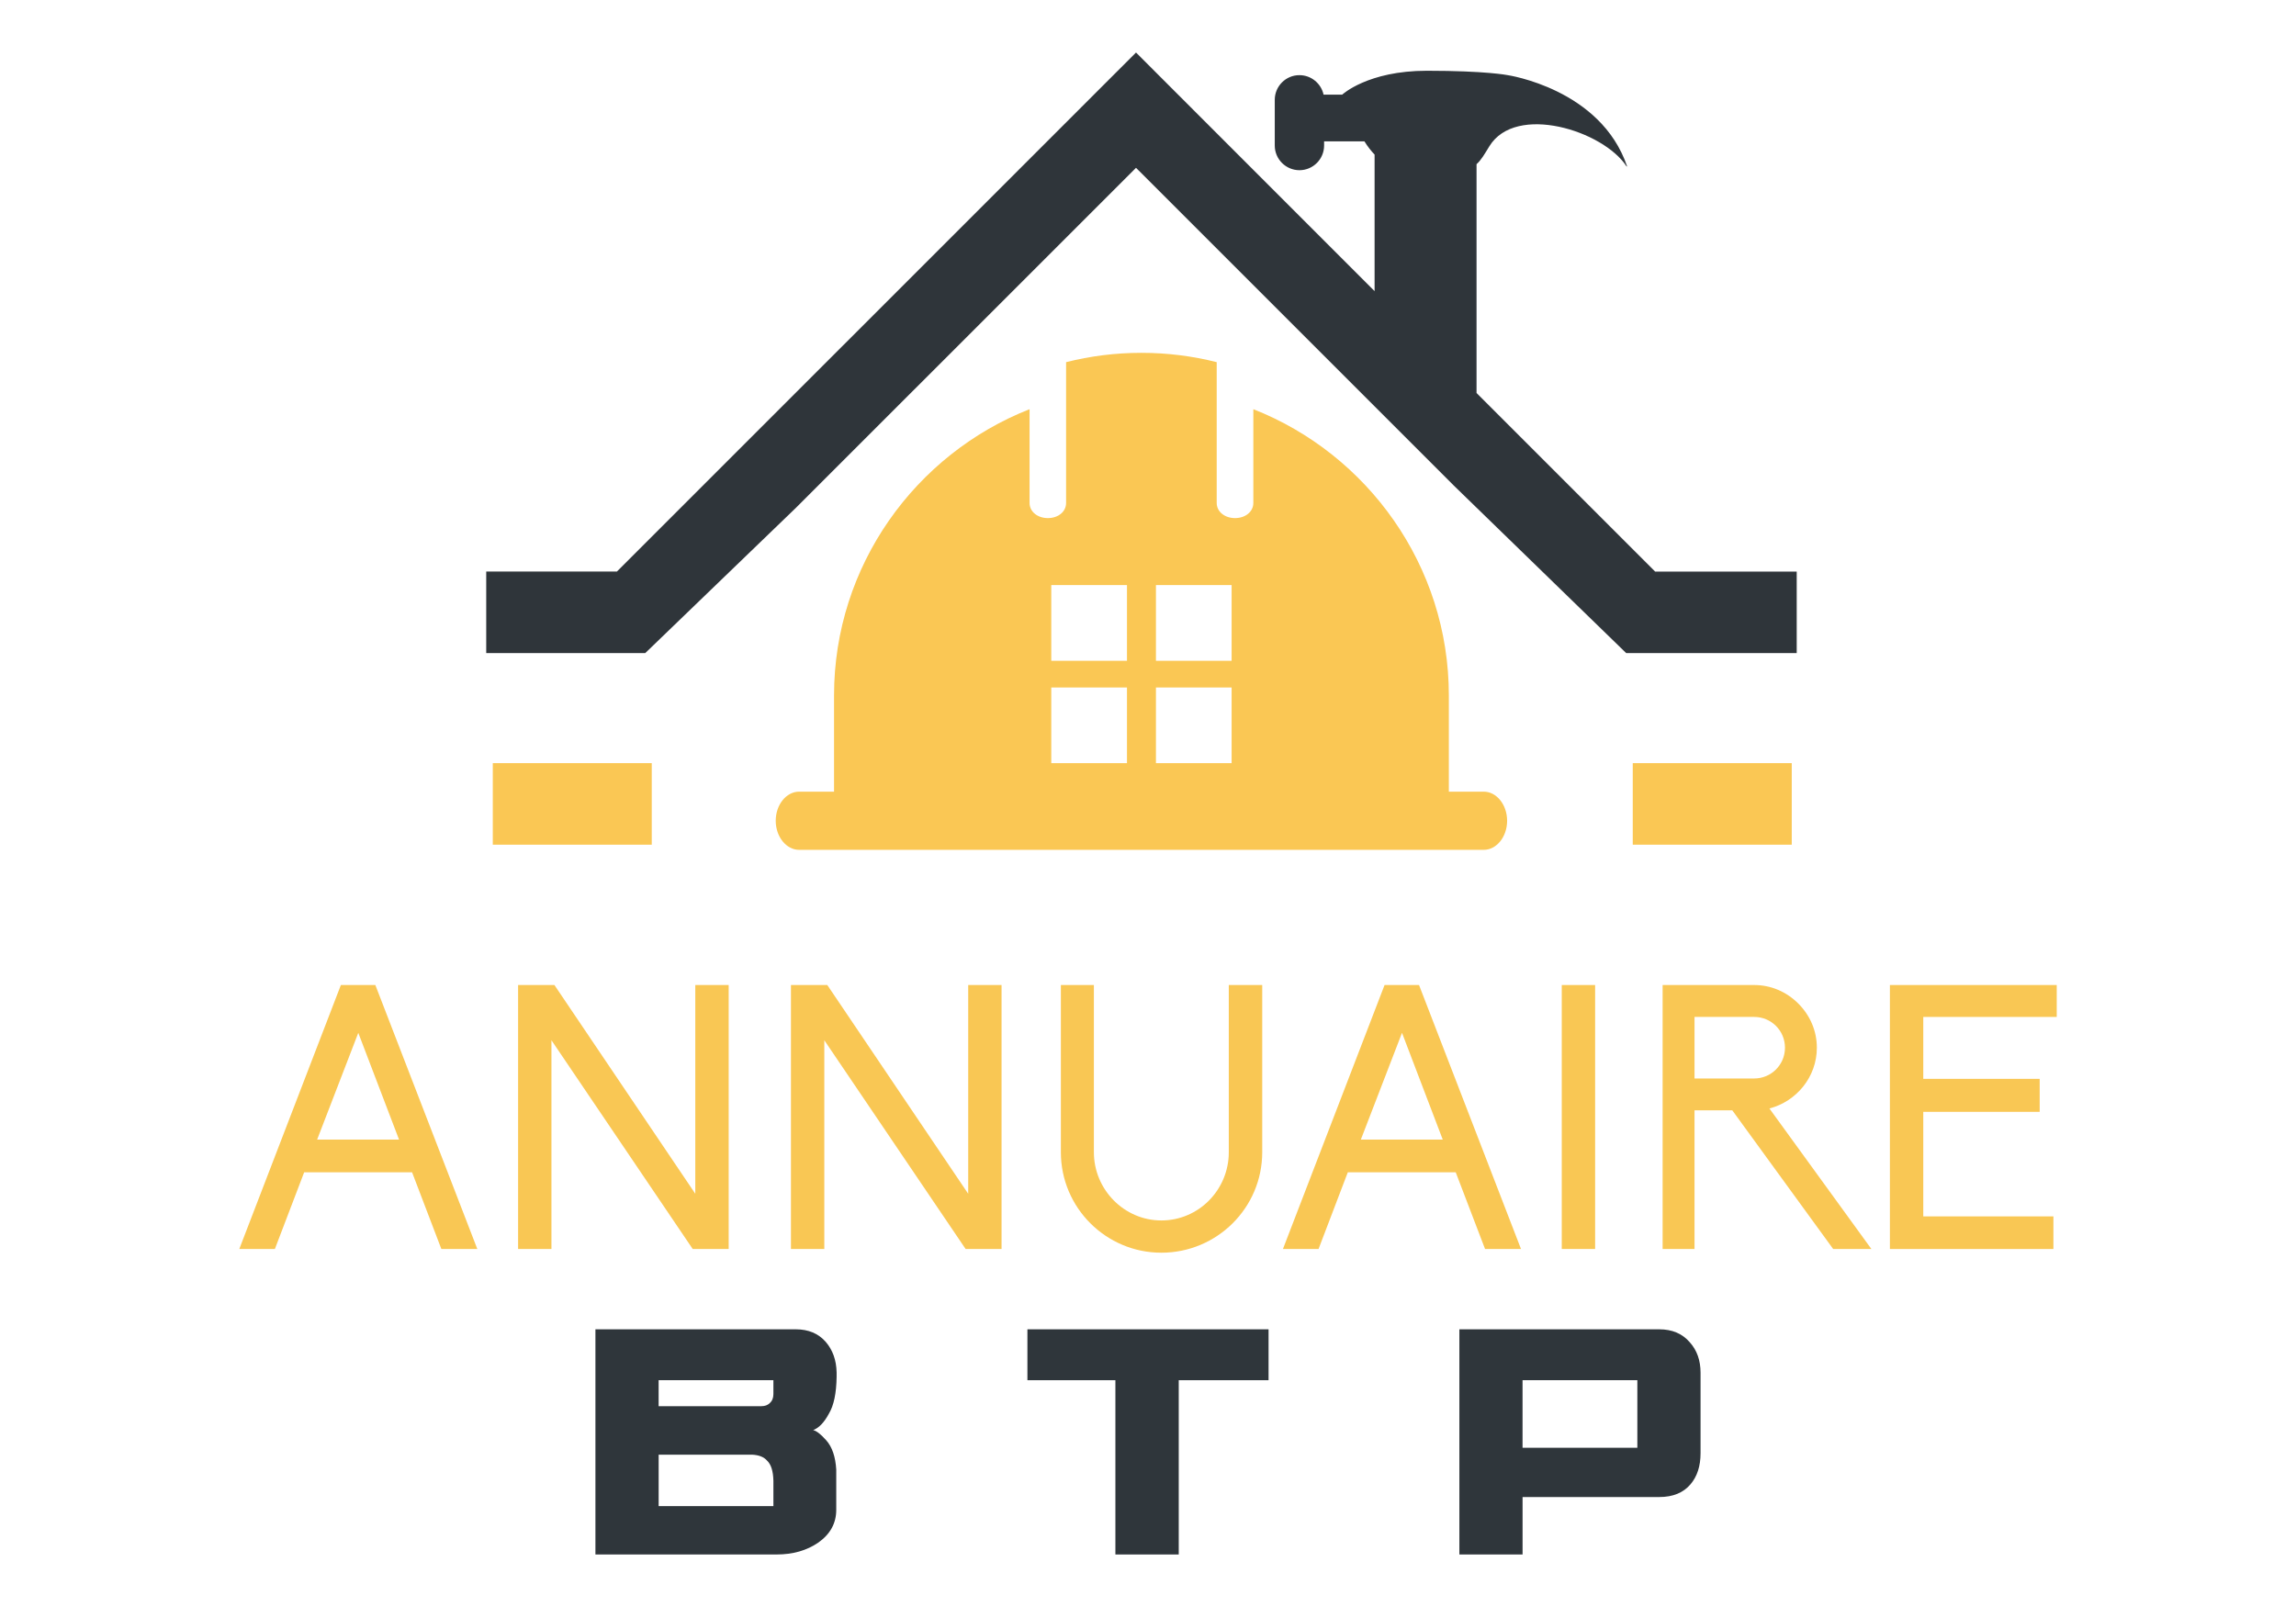
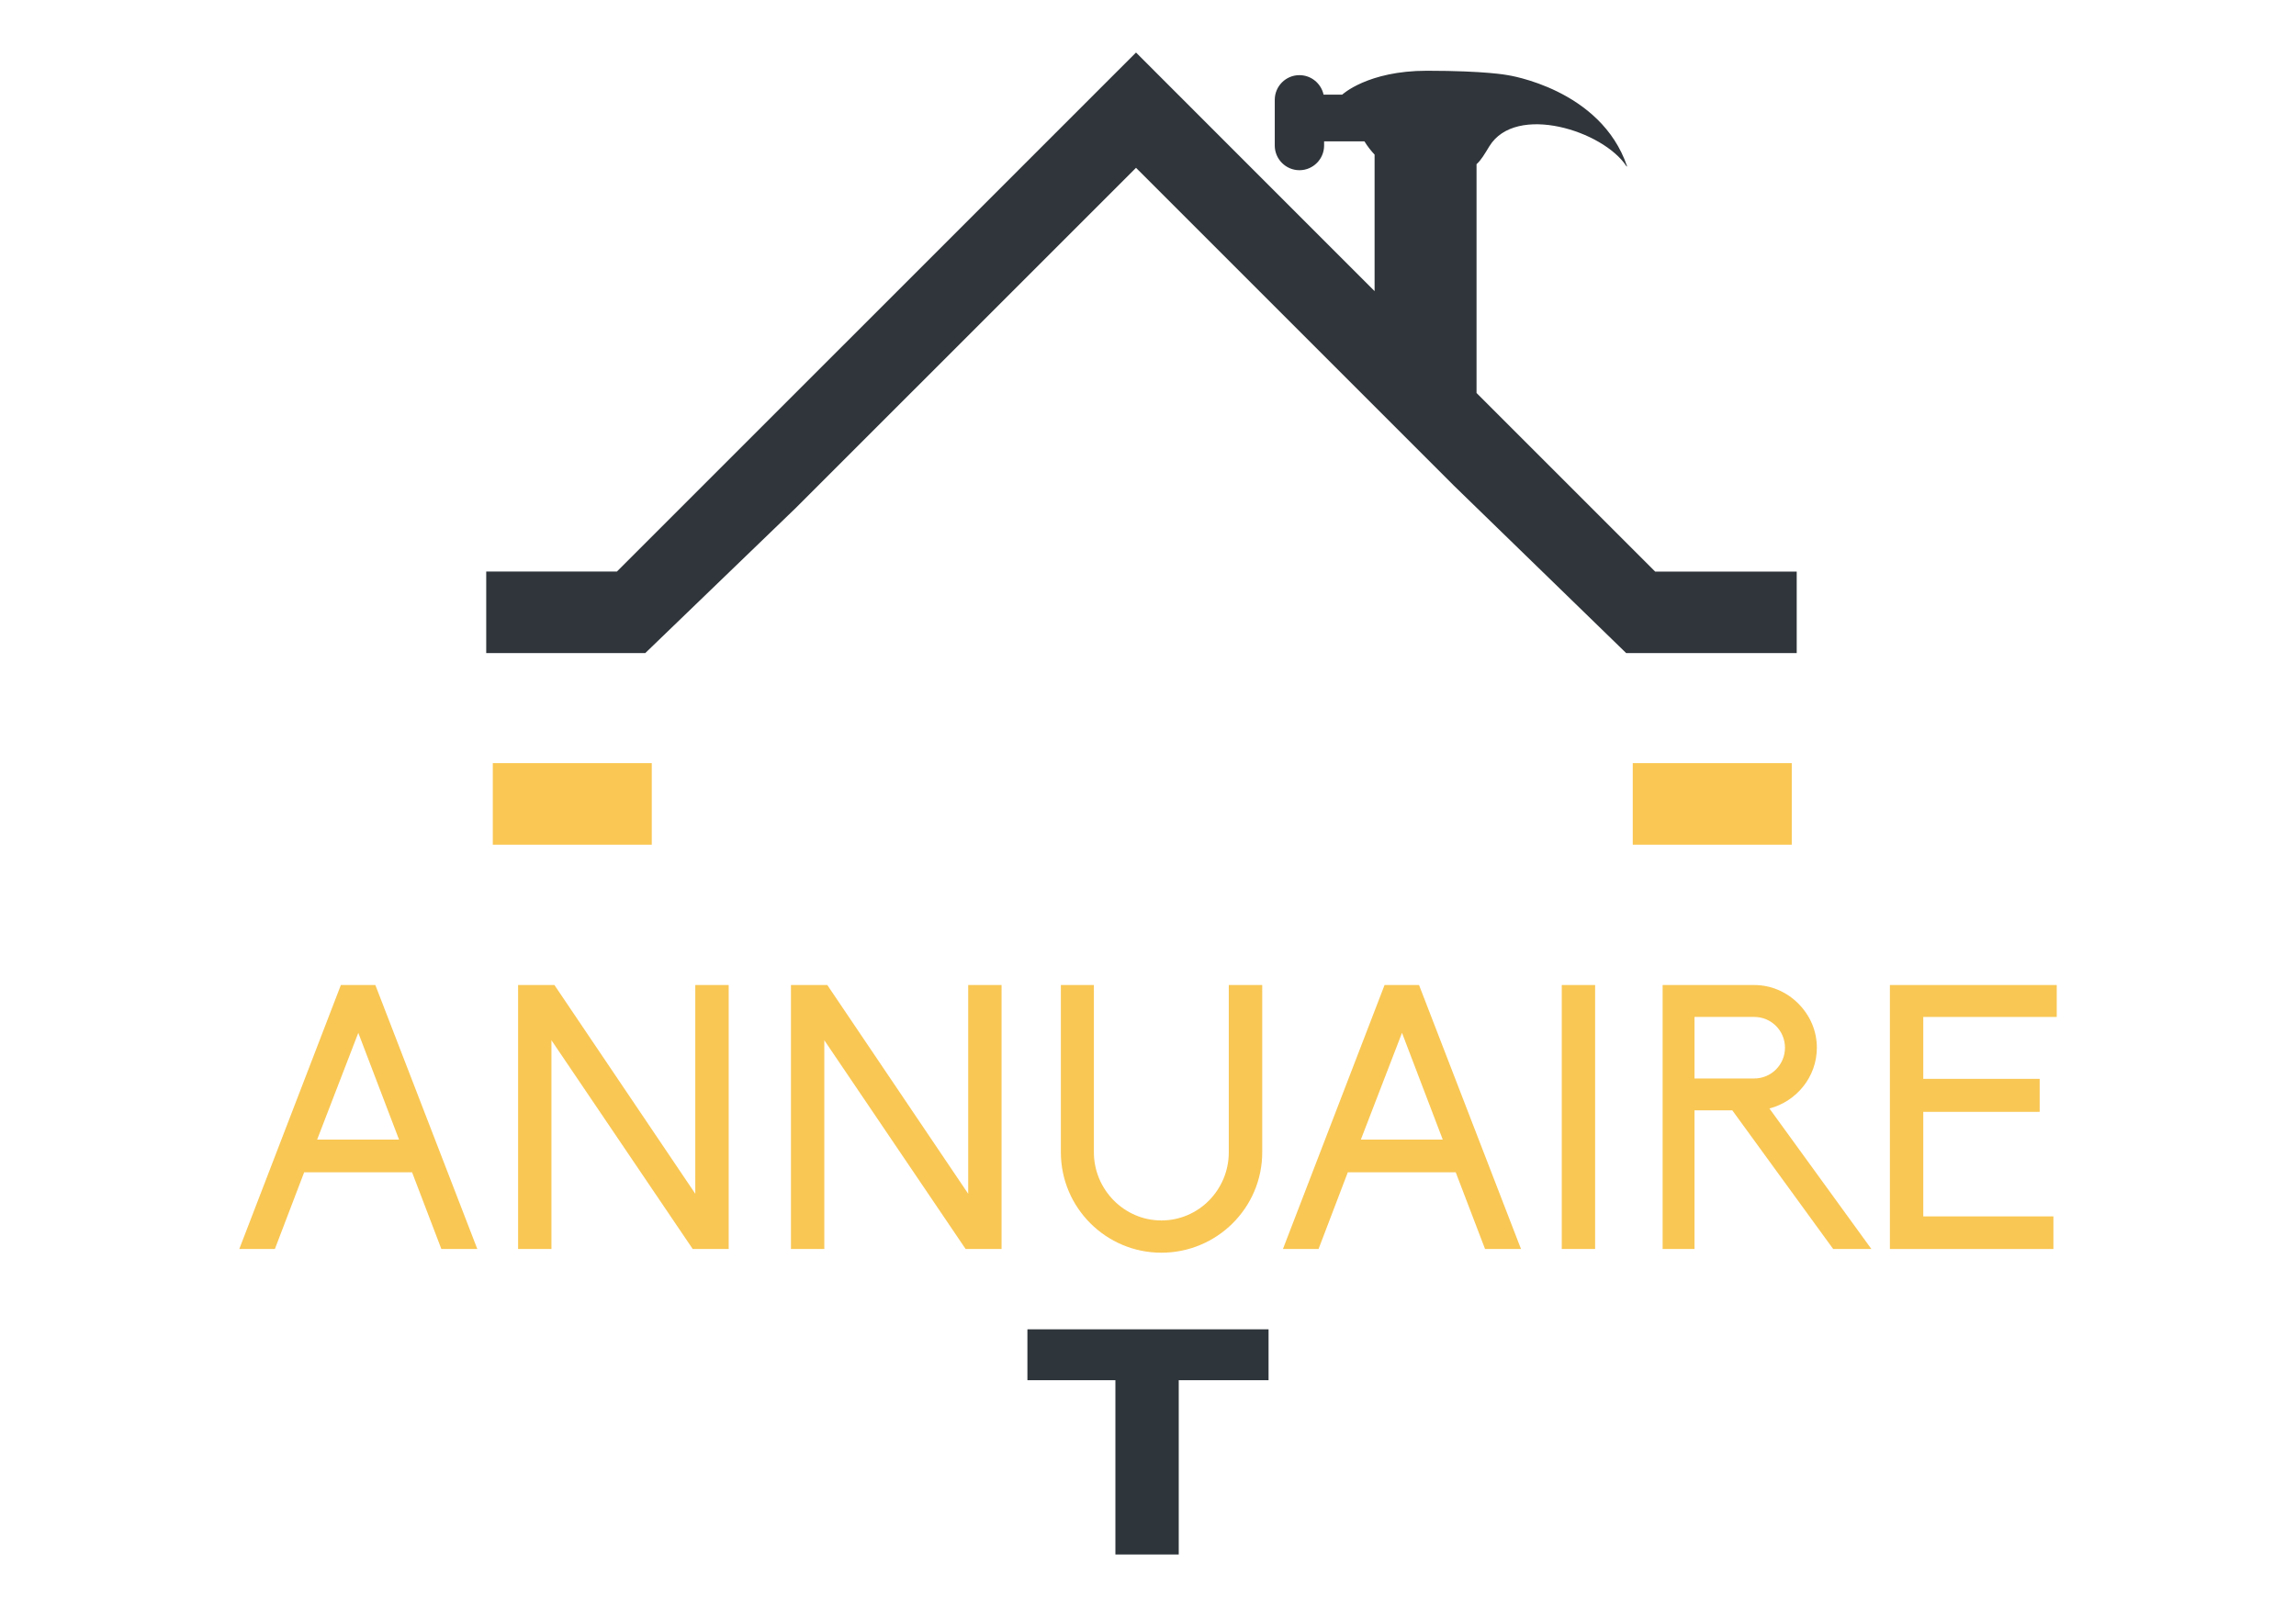
<svg xmlns="http://www.w3.org/2000/svg" version="1.2" baseProfile="tiny" id="Calque_1" x="0px" y="0px" width="100px" height="70px" viewBox="0 0 100 70" xml:space="preserve">
  <path fill="#F9C754" d="M17.947,51.063h-4.699l-1.276,3.343h-1.55l4.424-11.498h1.502l4.441,11.498h-1.566L17.947,51.063z   M15.605,44.99l-1.793,4.651h3.568L15.605,44.99z" />
  <path fill="#F9C754" d="M24.018,45.313v9.092h-1.453V42.907h1.582L30.283,52v-9.093h1.454v11.498H30.17L24.018,45.313z" />
  <path fill="#F9C754" d="M35.902,45.313v9.092h-1.453V42.907h1.583L42.169,52v-9.093h1.453v11.498h-1.566L35.902,45.313z" />
  <path fill="#F9C754" d="M54.975,42.907v7.283c0,2.422-1.971,4.377-4.394,4.377c-2.405,0-4.376-1.955-4.376-4.377v-7.283h1.438v7.283  c0,1.632,1.324,2.972,2.938,2.972c1.632,0,2.938-1.34,2.938-2.972v-7.283H54.975z" />
  <path fill="#F9C754" d="M63.402,51.063h-4.699l-1.275,3.343h-1.551l4.426-11.498h1.502l4.441,11.498H64.68L63.402,51.063z   M61.063,44.99l-1.793,4.651h3.568L61.063,44.99z" />
  <path fill="#F9C754" d="M68.021,42.907h1.453v11.498h-1.453V42.907z" />
  <path fill="#F9C754" d="M81.506,54.405h-1.664l-4.393-6.039h-1.646v6.039h-1.389V42.907h3.988c0.727,0,1.404,0.291,1.922,0.808  c0.516,0.518,0.807,1.194,0.807,1.922c0,1.276-0.889,2.341-2.066,2.648L81.506,54.405z M73.803,46.978h2.6  c0.742,0,1.34-0.599,1.34-1.341c0-0.743-0.598-1.34-1.34-1.34h-2.6V46.978z" />
  <path fill="#F9C754" d="M82.313,42.907h7.266v1.39h-5.813v2.697h5.07v1.437h-5.07v4.554h5.668v1.421h-7.121V42.907z" />
-   <path fill-rule="evenodd" fill="#FAC754" d="M65.641,35.752L65.641,35.752c0,0.697-0.458,1.267-1.018,1.267h-1.521H36.326h-1.521  c-0.558,0-1.019-0.571-1.019-1.267l0,0c0-0.697,0.459-1.268,1.019-1.268h1.521v-4.195c0-5.648,3.543-10.508,8.516-12.465v4.084  c0,0.381,0.348,0.66,0.796,0.66l0,0c0.452,0,0.795-0.277,0.795-0.66v-6.133c1.051-0.265,2.148-0.406,3.276-0.406h0.01  c1.127,0,2.226,0.142,3.274,0.406v6.133c0,0.381,0.349,0.66,0.798,0.66l0,0c0.451,0,0.797-0.277,0.797-0.66v-4.084  c4.972,1.957,8.515,6.816,8.515,12.465v4.195h1.521C65.183,34.484,65.641,35.055,65.641,35.752L65.641,35.752z M45.787,25.485h3.297  v3.298h-3.297V25.485L45.787,25.485z M50.346,29.947h3.296v3.295h-3.296V29.947L50.346,29.947z M45.787,29.947h3.297v3.295h-3.297  V29.947L45.787,29.947z M50.346,25.485h3.296v3.298h-3.296V25.485L50.346,25.485z" />
  <polygon fill-rule="evenodd" fill="#FAC754" points="78.038,36.794 71.113,36.794 71.113,33.242 78.038,33.242 78.038,36.794 " />
  <polygon fill-rule="evenodd" fill="#FAC754" points="28.387,36.794 21.463,36.794 21.463,33.242 28.387,33.242 28.387,36.794 " />
  <g>
</g>
  <g>
-     <path fill="#2F363B" d="M36.438,59.975c-0.01,0.715-0.123,1.251-0.338,1.607c-0.205,0.382-0.434,0.619-0.683,0.712   c0.147,0.035,0.337,0.184,0.572,0.448c0.255,0.289,0.399,0.712,0.433,1.27v1.755c0,0.582-0.259,1.057-0.777,1.424   c-0.504,0.348-1.111,0.521-1.82,0.521h-7.892v-9.808h8.728c0.544,0,0.975,0.179,1.293,0.536c0.313,0.357,0.475,0.808,0.484,1.351   V59.975z M28.686,61.252h4.478c0.151,0,0.272-0.044,0.36-0.132c0.107-0.093,0.161-0.226,0.161-0.396v-0.603h-4.999V61.252z    M28.686,65.605h4.999v-1.102c-0.01-0.421-0.101-0.712-0.271-0.873c-0.138-0.162-0.354-0.25-0.653-0.265h-4.074V65.605z" />
    <path fill="#2F363B" d="M44.748,57.904h10.503v2.217h-3.912v7.591H48.58v-7.591h-3.832V57.904z" />
-     <path fill="#2F363B" d="M72.267,57.904c0.563,0,1.006,0.188,1.33,0.565c0.313,0.348,0.469,0.79,0.469,1.329V63.3   c0,0.559-0.145,1.009-0.434,1.351c-0.313,0.372-0.768,0.559-1.365,0.559h-5.953v2.503h-2.752v-9.808H72.267z M71.313,63.065v-2.944   h-5v2.944H71.313z" />
  </g>
  <path fill-rule="evenodd" fill="#2F353A" d="M64.308,7.153c0.195-0.172,0.342-0.425,0.56-0.782c1.151-1.874,4.963-0.681,5.975,0.876  h0.024c-1.147-3.383-5.209-3.975-5.209-3.975s-0.937-0.19-3.514-0.19c-2.578,0-3.685,1.04-3.685,1.04h-0.812v0.002  c-0.104-0.484-0.536-0.85-1.051-0.85h-0.001c-0.591-0.002-1.074,0.482-1.074,1.074v1.992c0,0.591,0.483,1.074,1.075,1.074l0,0  c0.591,0,1.074-0.483,1.074-1.074V6.157h1.756c0.143,0.23,0.293,0.42,0.443,0.576v0.514v5.435L49.478,2.288l-22.61,22.609h-5.691  v3.551h2.139h4.787l6.573-6.338L49.478,7.31l13.834,13.834l7.516,7.305h4.812h2.614v-3.551h-6.165l-7.78-7.779V7.153L64.308,7.153z" />
</svg>